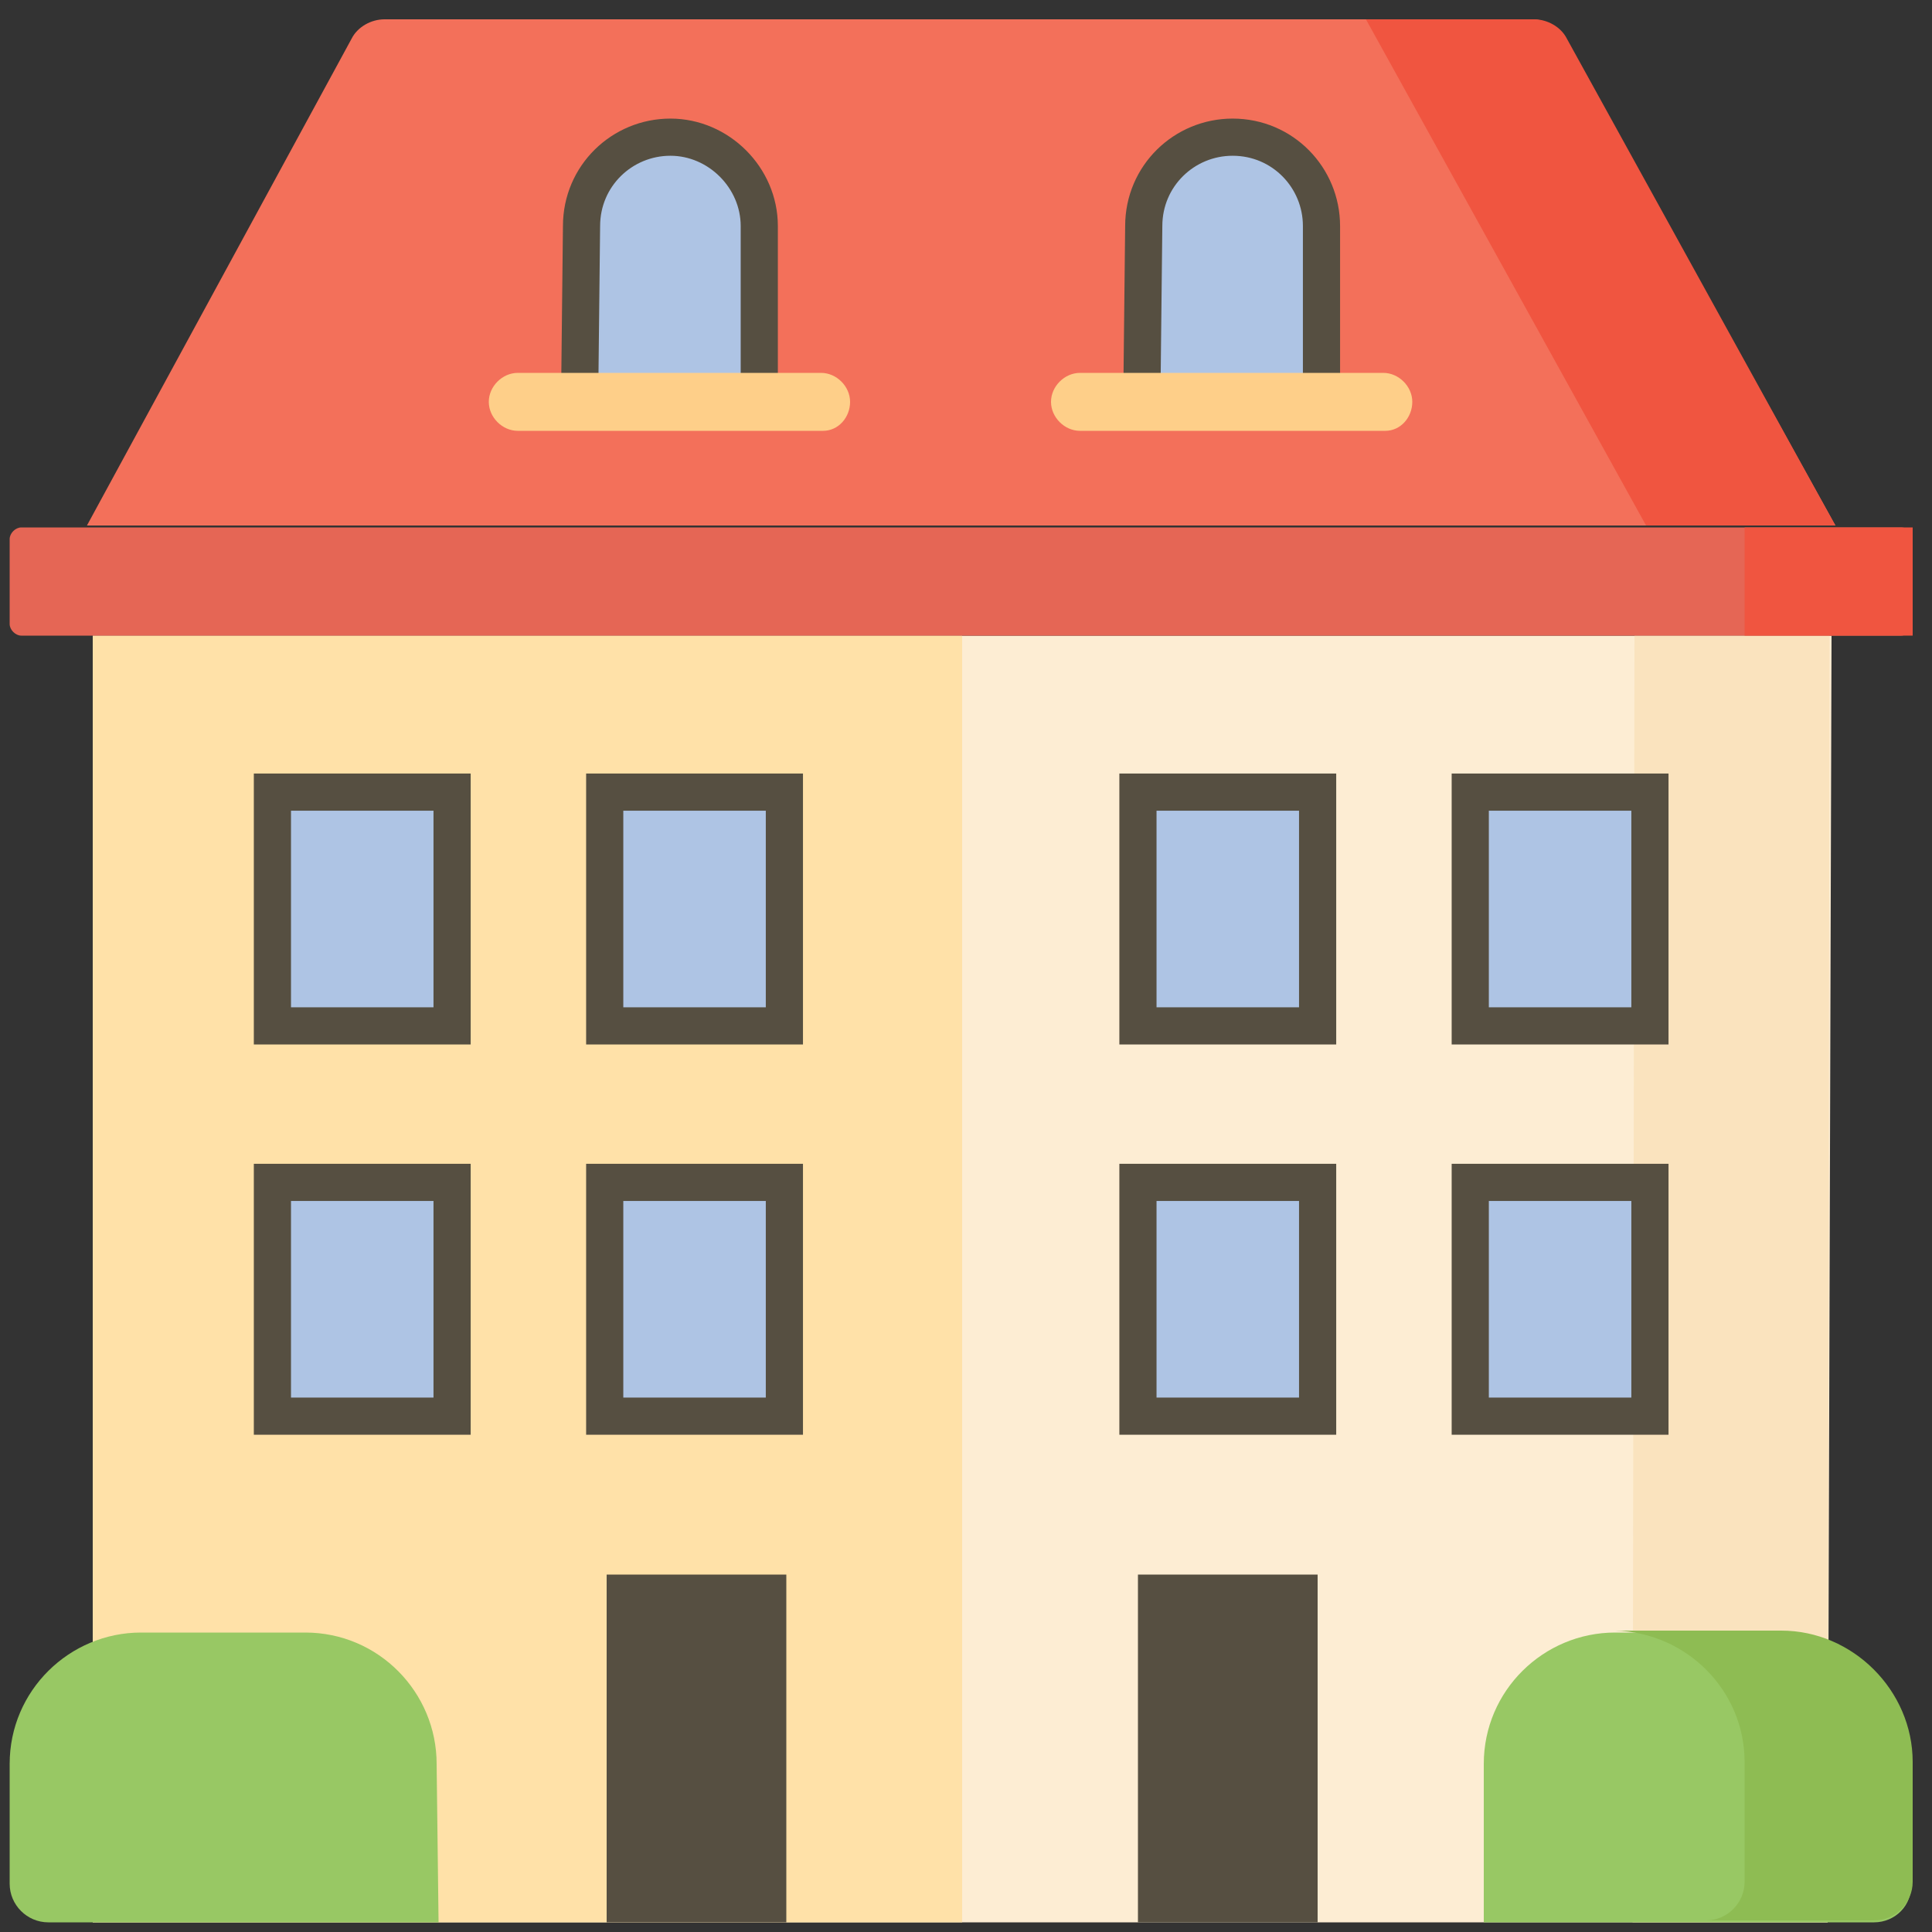
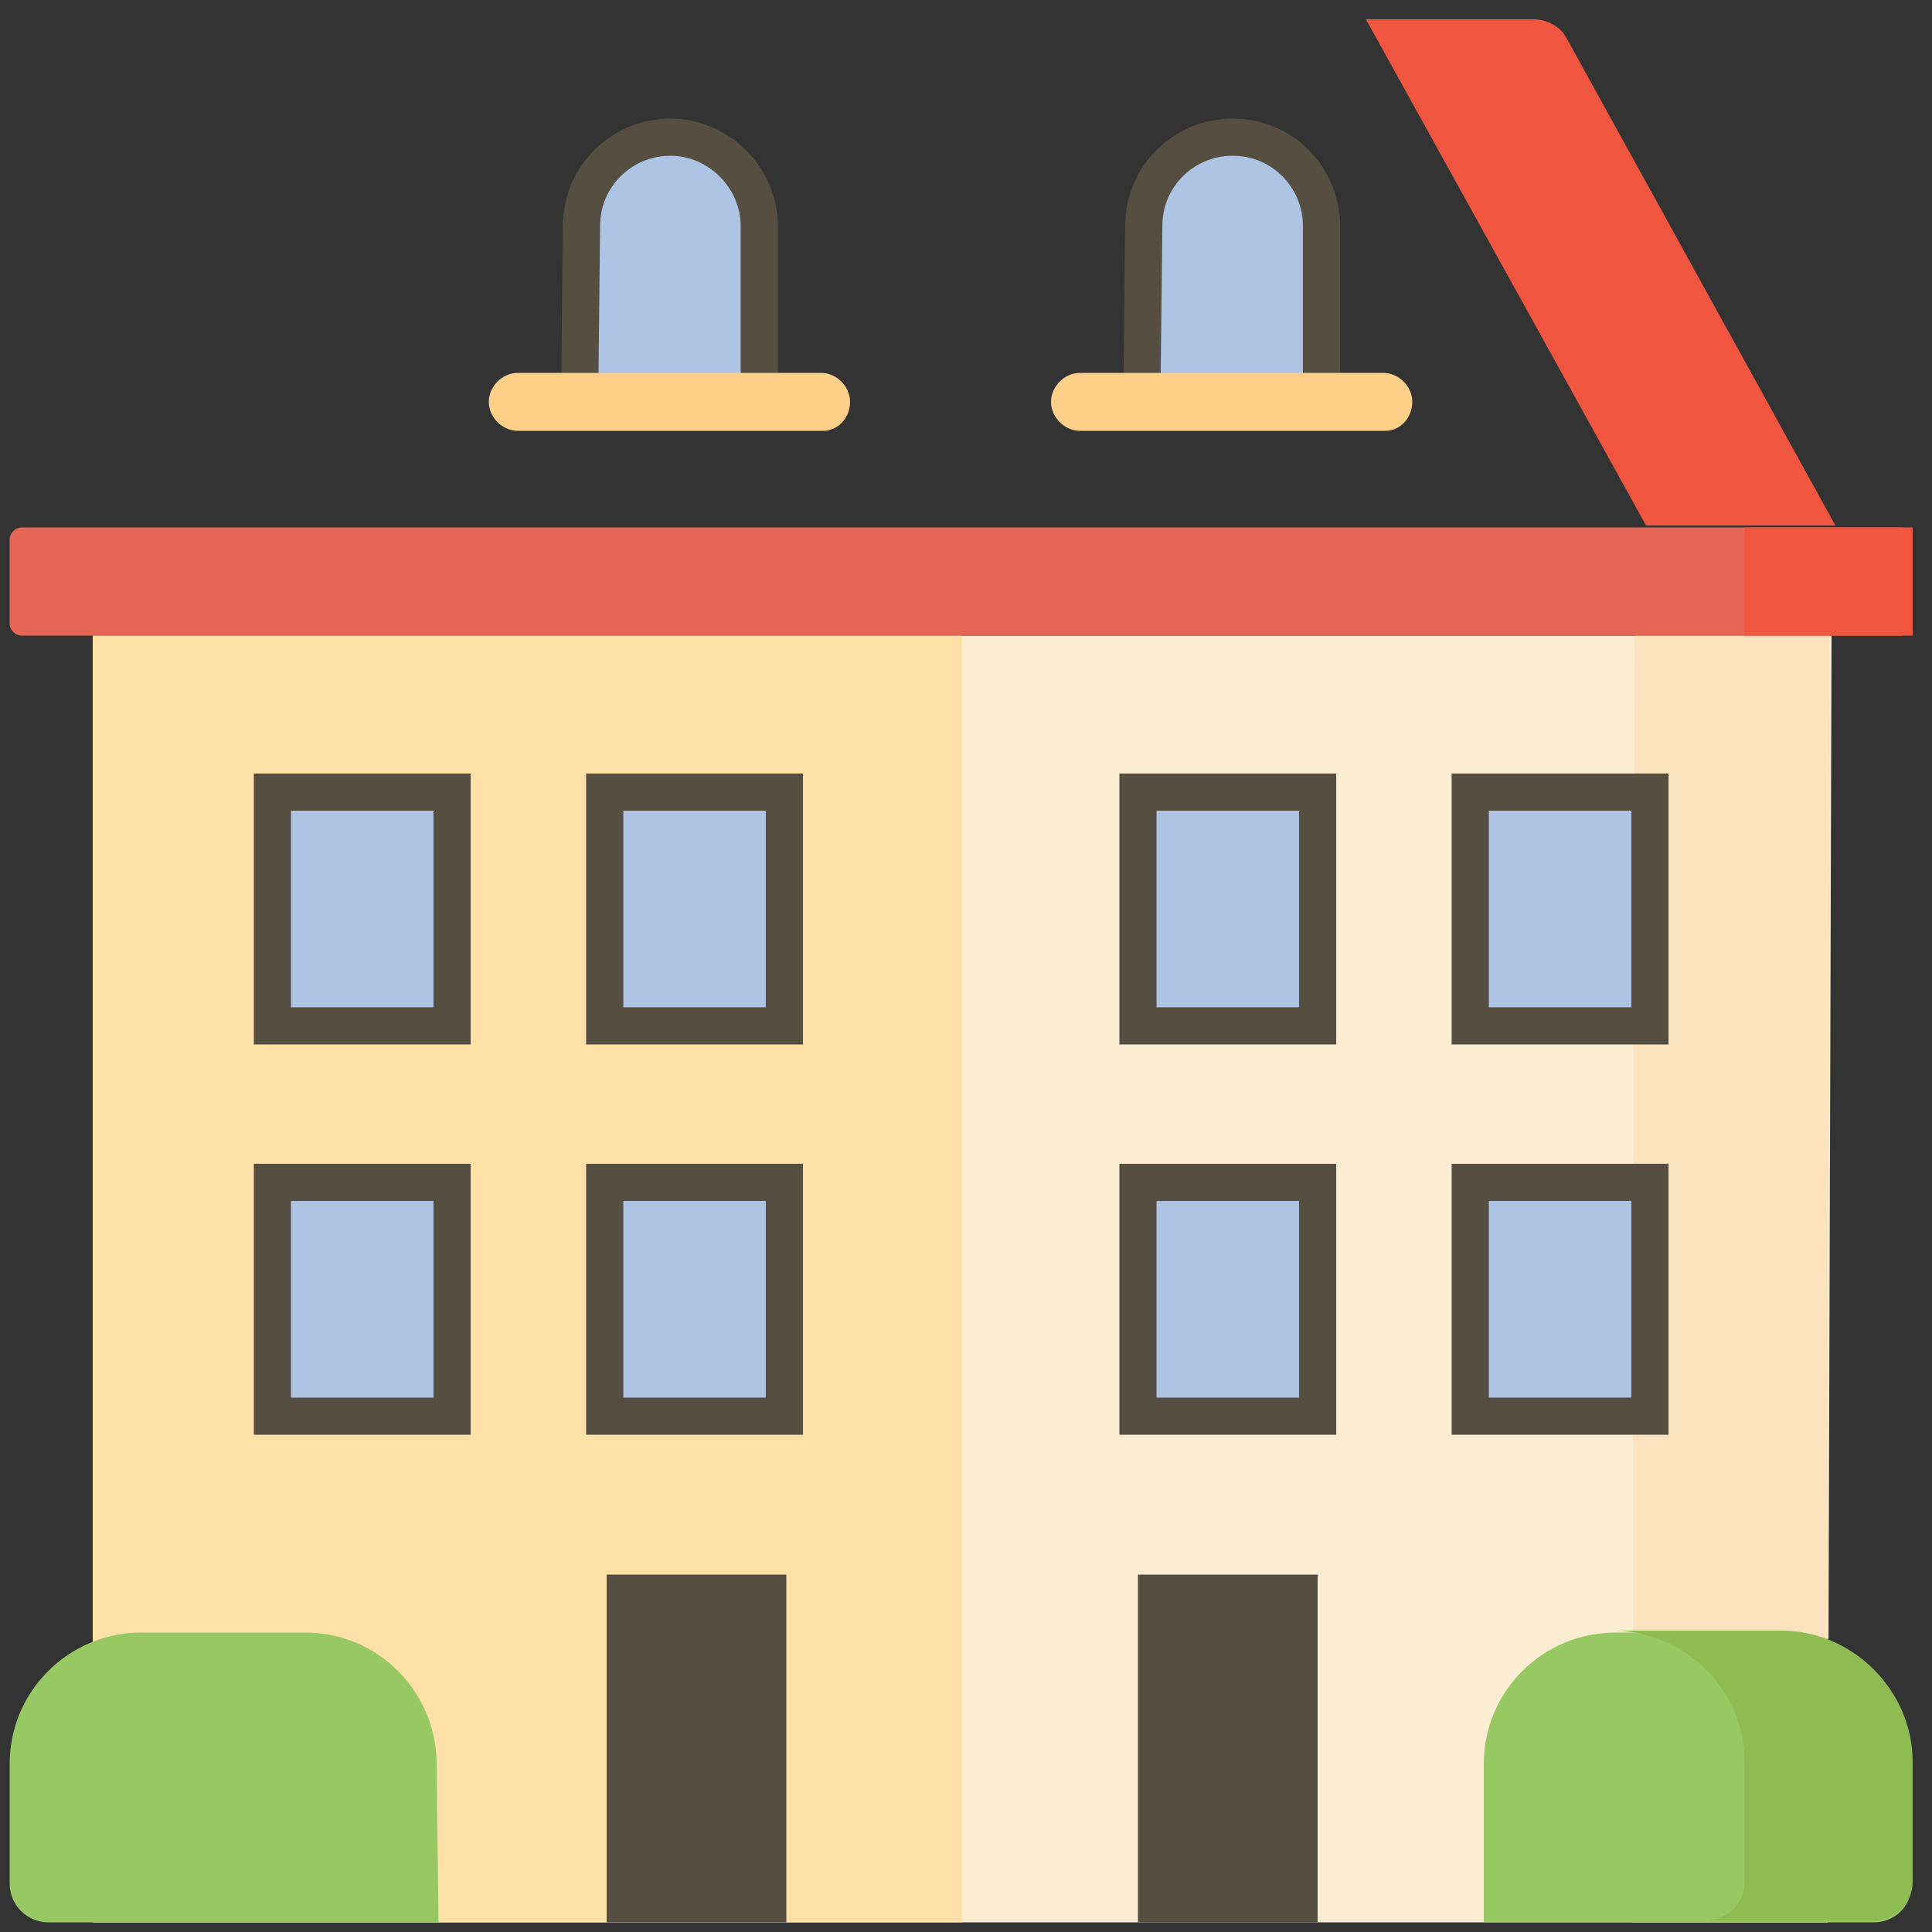
<svg xmlns="http://www.w3.org/2000/svg" version="1.1" id="Ebene_1" x="0px" y="0px" viewBox="0 0 100 100" style="enable-background:new 0 0 100 100;" xml:space="preserve">
  <rect x="0" y="0" width="100" height="100" fill="#333333" stroke="none" />
  <style type="text/css">
	.st0{fill:#FDEDD3;}
	.st1{fill:#FAE3BE;}
	.st2{fill:#F3705A;}
	.st3{fill:#F05540;}
	.st4{fill:#FFE1A8;}
	.st5{fill:#E56655;}
	.st6{fill:#AEC4E4;stroke:#564F41;stroke-width:1.924;stroke-miterlimit:10;}
	.st7{fill:#FECF89;}
	.st8{fill:#564F41;}
	.st9{fill:#98C864;}
	.st10{fill:#8EBC53;}
</style>
  <g>
    <path class="st0" d="M94.6,99.5H4.8V32.9h90L94.6,99.5z" />
    <path class="st1" d="M84.6,32.9l-0.1,66.6h10.1l0.1-66.6L84.6,32.9L84.6,32.9z" />
-     <path class="st2" d="M4.5,27.2L18.2,2c0.3-0.6,1-1,1.7-1h59.4c0.7,0,1.4,0.4,1.7,1L95,27.2L4.5,27.2L4.5,27.2z" />
    <path class="st3" d="M79.4,1h-8.7l14.5,26.2H95L81.1,2C80.8,1.4,80.1,1,79.4,1z" />
    <path class="st4" d="M4.8,32.9h45v66.6h-45V32.9z" />
    <path class="st5" d="M99,27.9v4.4c0,0.3-0.3,0.6-0.6,0.6H1.1c-0.3,0-0.6-0.3-0.6-0.6v-4.4c0-0.3,0.3-0.6,0.6-0.6h97.3   C98.7,27.3,99,27.5,99,27.9z" />
    <path class="st3" d="M90.3,27.3H99v5.6h-8.7V27.3z" />
    <path class="st6" d="M59.1,20.8l0.1-9.1c0-2.6,2.1-4.6,4.6-4.6c2.6,0,4.6,2.1,4.6,4.6v9.1" />
    <path class="st7" d="M71.7,22.3H55.9c-0.8,0-1.5-0.7-1.5-1.5s0.7-1.5,1.5-1.5h15.7c0.8,0,1.5,0.7,1.5,1.5S72.5,22.3,71.7,22.3z" />
    <path class="st6" d="M30,20.8l0.1-9.1c0-2.6,2.1-4.6,4.6-4.6s4.6,2.1,4.6,4.6v9.1" />
    <path class="st7" d="M42.6,22.3H26.8c-0.8,0-1.5-0.7-1.5-1.5s0.7-1.5,1.5-1.5h15.7c0.8,0,1.5,0.7,1.5,1.5S43.4,22.3,42.6,22.3z" />
    <path class="st6" d="M31.3,41h9.3v12.1h-9.3V41z" />
    <path class="st6" d="M14.1,41h9.3v12.1h-9.3V41z" />
    <path class="st6" d="M31.3,61.2h9.3v12.1h-9.3V61.2z" />
    <path class="st8" d="M31.4,81.5h9.3v18h-9.3V81.5z" />
    <g>
      <path class="st6" d="M14.1,61.2h9.3v12.1h-9.3V61.2z" />
      <path class="st6" d="M76.1,41h9.3v12.1h-9.3V41z" />
      <path class="st6" d="M58.9,41h9.3v12.1h-9.3V41z" />
      <path class="st6" d="M76.1,61.2h9.3v12.1h-9.3V61.2z" />
      <path class="st6" d="M58.9,61.2h9.3v12.1h-9.3V61.2z" />
    </g>
    <path class="st8" d="M58.9,81.5h9.3v18h-9.3V81.5z" />
    <path class="st9" d="M22.7,99.5H2.5c-1.1,0-2-0.9-2-2v-6.2c0-3.8,3.1-6.8,6.8-6.8h8.5c3.8,0,6.8,3.1,6.8,6.8L22.7,99.5L22.7,99.5z" />
    <path class="st9" d="M97,99.5H76.8v-8.2c0-3.8,3.1-6.8,6.8-6.8h8.5c3.8,0,6.8,3.1,6.8,6.8v6.2C99,98.6,98.1,99.5,97,99.5z" />
    <path class="st10" d="M92.2,84.4h-8.5c0,0-0.1,0-0.1,0c3.7,0.1,6.7,3.1,6.7,6.8v6.2c0,1.1-0.9,2-2,2H97c1.1,0,2-0.9,2-2v-6.2   C99,87.5,95.9,84.4,92.2,84.4z" />
  </g>
</svg>